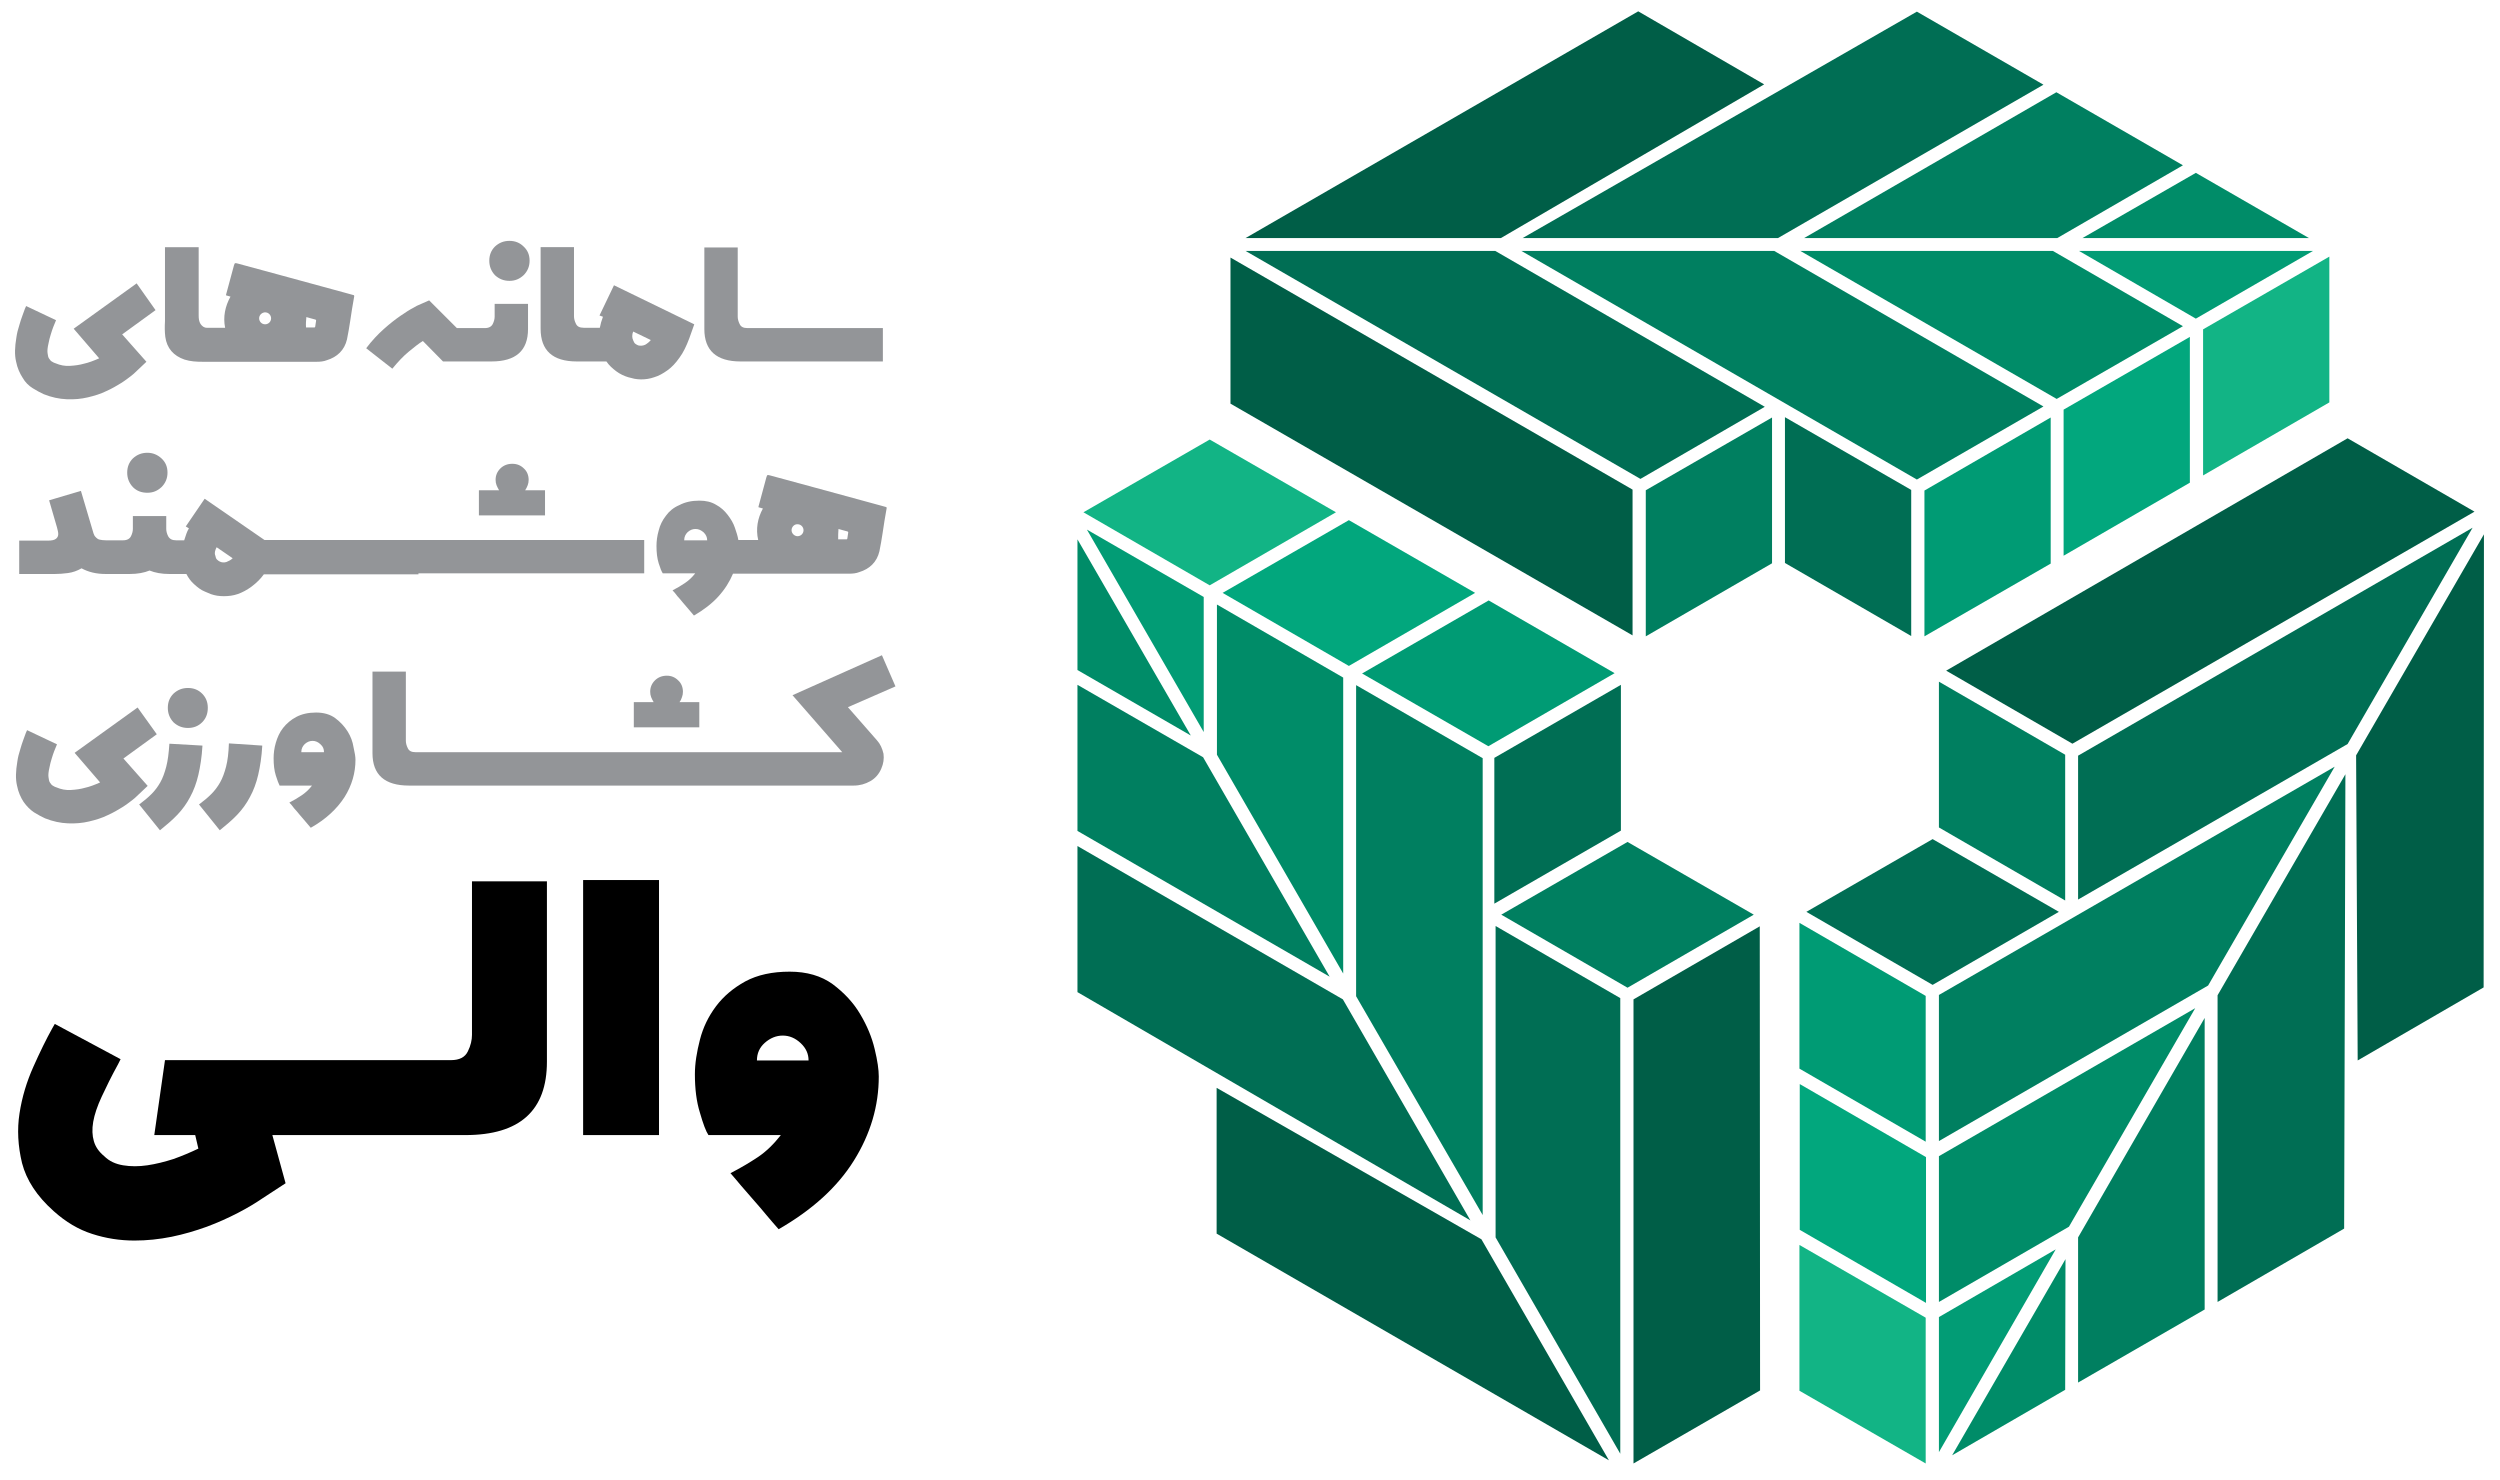
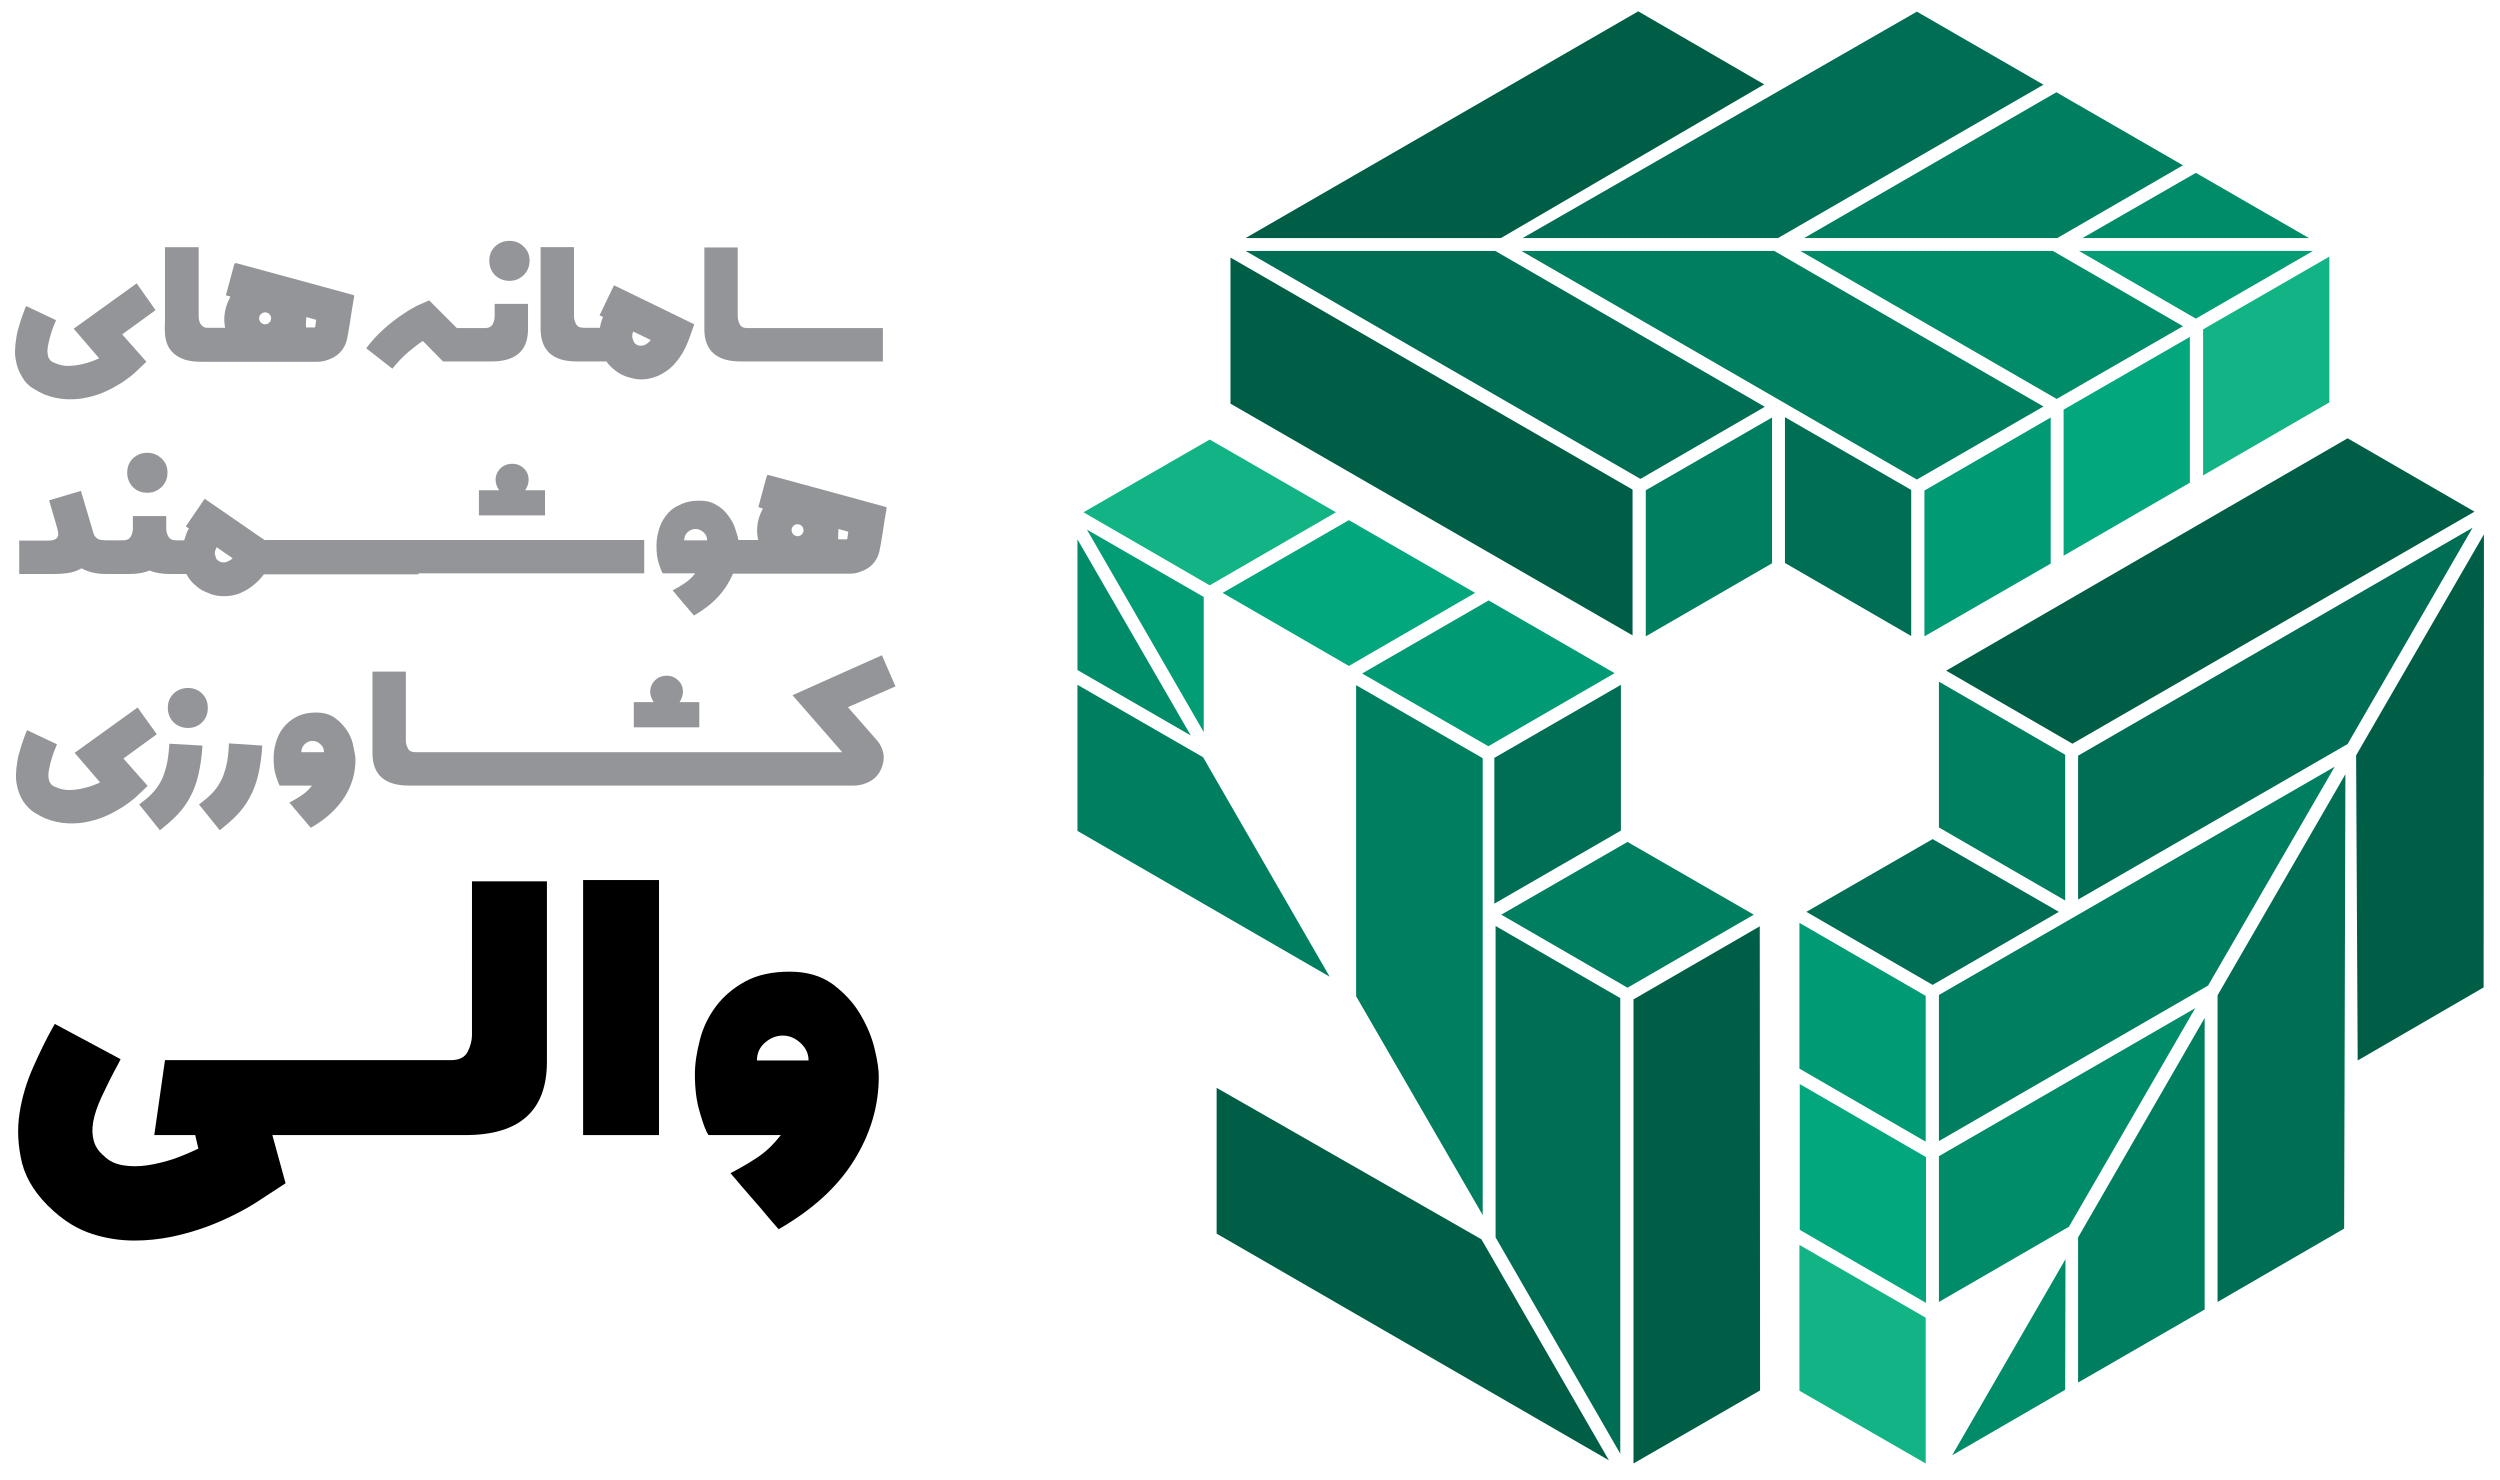
<svg xmlns="http://www.w3.org/2000/svg" version="1.1" id="Layer_1" x="0px" y="0px" viewBox="0 0 794 470" style="enable-background:new 0 0 794 470;" xml:space="preserve">
  <style type="text/css">
	.st0{fill:#007F60;}
	.st1{fill:#009B74;}
	.st2{fill:#02A77D;}
	.st3{fill:#12B485;}
	.st4{fill:#006E54;}
	.st5{fill:#005E47;}
	.st6{fill:#008C68;}
	.st7{fill:#029C75;}
	.st8{fill:#939598;}
</style>
  <g>
    <g>
      <g>
        <polygon class="st0" points="562.8,178.9 522.7,202.1 522.7,155.7 562.8,132.6    " />
        <polygon class="st1" points="651.3,179 611.2,202.1 611.2,155.8 651.3,132.6    " />
        <polygon class="st2" points="695.5,153.3 655.4,176.5 655.4,130.1 695.5,107    " />
        <polygon class="st3" points="739.8,127.8 699.7,151 699.7,104.6 739.8,81.5    " />
        <polygon class="st4" points="566.9,178.8 607,202 607,155.6 566.9,132.5    " />
        <polygon class="st5" points="390.8,128.2 518.5,201.8 518.5,155.5 390.8,81.8    " />
        <polygon class="st4" points="474.9,79.7 395.6,79.7 521,152.1 560.5,129.2    " />
        <polygon class="st0" points="563.5,79.7 483.2,79.7 608.8,152.3 649,129.1    " />
        <polygon class="st6" points="652,79.7 571.8,79.7 653.2,126.7 693.3,103.6    " />
        <polygon class="st5" points="476.7,75.6 395.6,75.6 520.3,3.6 560.3,26.8    " />
        <polygon class="st4" points="564.7,75.6 483.6,75.6 608.8,3.7 649,26.9    " />
        <polygon class="st0" points="653.4,75.6 573,75.6 653.1,29.3 693.3,52.5    " />
        <polygon class="st6" points="733.3,75.6 697.4,54.9 661.4,75.6    " />
        <polygon class="st7" points="660.3,79.7 697.4,101.2 734.6,79.7    " />
      </g>
      <g>
        <polygon class="st0" points="615.8,262.8 615.8,216.5 655.9,239.7 655.9,286    " />
        <polygon class="st1" points="571.5,339.4 571.5,293.1 611.6,316.3 611.6,362.6    " />
        <polygon class="st2" points="571.6,390.6 571.6,344.3 611.7,367.5 611.7,413.8    " />
        <polygon class="st3" points="571.5,441.7 571.5,395.4 611.6,418.5 611.6,464.8    " />
        <polygon class="st4" points="613.8,266.5 573.7,289.6 613.8,312.8 653.9,289.6    " />
        <polygon class="st5" points="745.6,139.2 618.1,213 658.2,236.2 785.9,162.5    " />
        <polygon class="st4" points="745.6,236.3 785.3,167.6 660,240 660,285.7    " />
        <polygon class="st0" points="701.3,313 741.5,243.5 615.8,316 615.8,362.4    " />
        <polygon class="st6" points="657.1,389.6 697.2,320.2 615.8,367.2 615.8,413.5    " />
        <polygon class="st5" points="748.3,239.9 788.9,169.7 788.8,313.6 748.8,336.8    " />
        <polygon class="st4" points="704.3,316.1 744.9,245.9 744.5,390.2 704.3,413.5    " />
        <polygon class="st0" points="660,393 700.2,323.3 700.2,415.9 660,439.1    " />
        <polygon class="st6" points="620,462.2 655.9,441.4 656,399.9    " />
-         <polygon class="st7" points="652.9,396.8 615.8,418.3 615.8,461.2    " />
      </g>
      <g>
        <polygon class="st0" points="516.9,267.4 557,290.5 516.9,313.7 476.8,290.5    " />
        <polygon class="st1" points="472.8,190.7 512.8,213.8 472.7,237 432.6,213.9    " />
        <polygon class="st2" points="428.4,165.2 468.5,188.3 428.4,211.5 388.3,188.3    " />
        <polygon class="st3" points="384.2,139.6 424.3,162.7 384.2,185.9 344.1,162.7    " />
        <polygon class="st4" points="514.8,263.8 514.8,217.5 474.6,240.7 474.6,287    " />
        <polygon class="st5" points="559,441.6 558.9,294.2 518.8,317.4 518.8,464.8    " />
        <polygon class="st4" points="475,393 514.6,461.7 514.6,317 475,294.1    " />
        <polygon class="st0" points="430.7,316.4 470.9,385.9 470.9,240.8 430.7,217.6    " />
-         <polygon class="st6" points="386.5,239.7 426.6,309.2 426.6,215.2 386.5,192    " />
        <polygon class="st5" points="470.5,393.6 511,463.8 386.4,391.8 386.4,345.5    " />
-         <polygon class="st4" points="426.5,317.4 467,387.6 342.2,315.1 342.2,268.7    " />
        <polygon class="st0" points="382.1,240.5 422.3,310.2 342.2,263.9 342.2,217.5    " />
        <polygon class="st6" points="342.2,171.3 342.2,212.8 378.2,233.6    " />
        <polygon class="st7" points="382.3,232.5 382.3,189.6 345.2,168.2    " />
      </g>
    </g>
    <g>
      <g>
        <path d="M149.9,328.7c0,1.6-0.4,3.4-1.3,5.2c-0.9,1.9-2.7,2.8-5.4,2.8h-3h-16.5h-16.5h0H90.6H52.4L49,360.5h13l1,4.3     c-2.5,1.2-5.1,2.3-7.9,3.3c-2.8,0.9-5.6,1.6-8.3,2c-2.7,0.4-5.3,0.4-7.7,0c-2.4-0.4-4.4-1.3-6-2.9c-1.7-1.4-2.8-3-3.3-4.8     c-0.5-1.7-0.6-3.8-0.2-6.1c0.4-2.3,1.3-5,2.7-8c1.4-3,3.1-6.5,5.2-10.3l0.8-1.6l-20.9-11.2l-0.8,1.4c-1.9,3.4-3.9,7.5-6,12.2     c-2.1,4.7-3.6,9.6-4.4,14.8C5.4,358.7,5.7,364,7,369.4c1.4,5.4,4.7,10.5,10.1,15.3c3.8,3.4,7.8,5.8,12.2,7.2     c4.3,1.4,8.8,2.1,13.4,2.1c3.9,0,7.8-0.4,11.8-1.2c3.9-0.8,7.6-1.9,11.2-3.2c3.5-1.3,6.8-2.8,9.9-4.4c3.1-1.6,5.7-3.2,7.9-4.7     l7.2-4.7l-4.2-15.3h4.2h16.5h0h16.5h16.5h7.6c17.3,0,25.9-7.8,25.9-23.3v-57.3h-23.8V328.7z" />
        <rect x="185.2" y="279.5" width="24.1" height="81" />
        <path d="M277.8,333.2c-0.9-3.8-2.4-7.4-4.6-11.1c-2.1-3.6-5.1-6.8-8.7-9.5c-3.7-2.7-8.3-4-13.7-4c-5.5,0-10.2,1-14.1,3.1     c-3.8,2.1-6.9,4.7-9.3,7.9c-2.4,3.2-4.1,6.7-5.1,10.6c-1,3.9-1.6,7.5-1.6,11c0,4.6,0.5,8.7,1.6,12.2c1,3.5,1.9,5.9,2.7,7.1h23     c-2.2,2.8-4.6,5.2-7.3,7c-2.7,1.8-5.6,3.5-8.7,5.1c1,1.2,2.2,2.5,3.4,4c1.3,1.5,2.6,3,4,4.6c1.4,1.6,2.8,3.2,4.1,4.8     c1.3,1.6,2.6,3,3.8,4.4c10.6-6.1,18.6-13.3,23.9-21.8c5.3-8.5,7.9-17.4,7.9-26.7C279.1,339.8,278.7,336.9,277.8,333.2z      M240.4,336.8c0-2.2,0.8-4.1,2.5-5.6c1.7-1.5,3.6-2.3,5.7-2.3s4,0.8,5.7,2.4c1.7,1.6,2.5,3.4,2.5,5.5H240.4z" />
      </g>
      <g>
        <path class="st8" d="M10.4,123.3c1.3,0.8,2.4,1.4,3.5,1.9c2.5,1,4.9,1.5,7.3,1.6s4.6-0.1,6.7-0.6c2.1-0.5,4.1-1.1,5.9-2     c1.8-0.8,3.3-1.7,4.6-2.5c1.3-0.8,2.3-1.6,3.1-2.2c0.8-0.6,1.2-1,1.3-1.1l3.7-3.5l-7.7-8.7l10.6-7.7L43.4,90l-20,14.4l8.1,9.4     c-1.8,0.8-3.4,1.4-4.8,1.7c-1.4,0.4-2.8,0.6-4.5,0.7c-1.6,0.1-3.1-0.2-4.5-0.8c-0.4-0.1-0.8-0.3-1.1-0.5c-0.4-0.2-0.7-0.5-1-1     c-0.3-0.4-0.4-1-0.5-1.8c-0.1-0.7,0-1.7,0.3-3c0.2-1,0.4-1.9,0.7-2.8c0.3-0.9,0.5-1.7,0.8-2.4c0.3-0.8,0.6-1.5,0.9-2.2l-9.5-4.5     c0,0-0.1,0.3-0.4,0.9c-0.2,0.5-0.5,1.3-0.8,2.2c-0.3,0.9-0.7,1.9-1,3.1c-0.4,1.2-0.7,2.4-0.9,3.8c-0.5,3-0.6,5.5-0.1,7.6     c0.4,2.1,1.2,3.8,2.1,5.2C8,121.4,9.1,122.5,10.4,123.3z" />
        <path class="st8" d="M129.8,111.7c1.7-1.4,3.2-2.6,4.5-3.4l6.4,6.5h9.1h6.3c7.7,0,11.6-3.4,11.6-10.3v-8h-10.6v4.1     c0,0.7-0.2,1.5-0.6,2.3c-0.4,0.8-1.2,1.3-2.5,1.3h-4.2h-4.7l-8.8-8.8l-3.4,1.5c-0.1,0-0.7,0.3-1.7,0.9c-1,0.5-2.4,1.4-4,2.5     c-1.6,1.1-3.4,2.5-5.3,4.2c-1.9,1.7-3.8,3.7-5.6,6.1l8.3,6.5C126.4,114.9,128.1,113.1,129.8,111.7z" />
        <path class="st8" d="M161.8,89.2c1.8,0,3.2-0.6,4.5-1.8c1.2-1.2,1.9-2.7,1.9-4.6c0-1.8-0.6-3.3-1.9-4.5c-1.2-1.2-2.7-1.8-4.5-1.8     c-1.8,0-3.3,0.6-4.6,1.8c-1.2,1.2-1.8,2.7-1.8,4.5c0,1.8,0.6,3.3,1.8,4.6C158.5,88.6,160,89.2,161.8,89.2z" />
        <path class="st8" d="M183.2,114.8h2.8h0.3h6.3c0.8,1.2,1.9,2.2,3.1,3.1c1.2,0.9,2.5,1.5,3.8,1.9c0.7,0.2,1.3,0.3,2,0.5     c0.6,0.1,1.3,0.2,2.1,0.2c1.4,0,2.8-0.2,4.2-0.7c1.4-0.4,2.8-1.2,4.2-2.2c1.4-1,2.6-2.3,3.8-4c1.2-1.6,2.2-3.7,3.1-6.1l1.6-4.5     L195,90.6l-4.6,9.6l1.1,0.4c-0.2,0.6-0.4,1.2-0.6,1.8c-0.1,0.6-0.3,1.2-0.4,1.7h-4.1h-0.1h-0.2h-0.7c-1.3,0-2.1-0.4-2.5-1.3     c-0.4-0.8-0.6-1.6-0.6-2.3v-22h-10.6v25.9C171.7,111.3,175.5,114.8,183.2,114.8z M201.1,105.3l5.6,2.7c-0.5,0.6-1.1,1.1-1.8,1.5     c-0.7,0.3-1.4,0.4-2.2,0.2c-0.3-0.1-0.6-0.3-0.9-0.5c-0.3-0.2-0.5-0.6-0.7-1.1c-0.2-0.4-0.3-0.9-0.3-1.3     C200.8,106.2,200.9,105.8,201.1,105.3z" />
        <path class="st8" d="M235.2,114.8h3.1h42.1v-10.6h-42.1h-0.9c-1.3,0-2.1-0.4-2.5-1.3c-0.4-0.8-0.6-1.6-0.6-2.3v-22h-10.6v25.9     C223.7,111.3,227.5,114.8,235.2,114.8z" />
        <path class="st8" d="M46.8,143.8c-1.8,0-3.3,0.6-4.6,1.8c-1.2,1.2-1.8,2.7-1.8,4.5c0,1.8,0.6,3.3,1.8,4.6     c1.2,1.2,2.7,1.8,4.6,1.8c1.8,0,3.2-0.6,4.5-1.8c1.2-1.2,1.9-2.7,1.9-4.6c0-1.8-0.6-3.3-1.9-4.5S48.5,143.8,46.8,143.8z" />
        <path class="st8" d="M132.9,182.1h7.4h7.4h7.4h7.4h42.1v-10.6h-42.1h-7.4h-7.4h-7.4h-7.4h-7.4h-7.4h-7.4h-9.7h-7.4h-9.6L65,158.4     l-6,8.8l1,0.6c-0.3,0.5-0.6,1.1-0.8,1.7c0,0.1-0.4,1.1-0.7,2.1h-2.6c-1.2,0-2-0.4-2.5-1.3c-0.4-0.8-0.6-1.6-0.6-2.3v-4.1h0v0     H42.2v4.1c0,0.7-0.2,1.5-0.6,2.3c-0.4,0.8-1.2,1.3-2.5,1.3h-4.2c0,0,0,0,0,0v0h-1.3c-0.8,0-1.4-0.1-1.9-0.2     c-0.5-0.1-0.8-0.3-1.1-0.6c-0.3-0.3-0.5-0.5-0.6-0.7c-0.1-0.2-0.2-0.5-0.3-0.7l-4-13.5l-10.1,3l2.5,8.6c0.2,0.8,0.4,1.5,0.4,2.1     c0,0.6-0.2,1.1-0.7,1.5c-0.5,0.4-1.3,0.6-2.6,0.6H6.1v10.6h11.3c1.3,0,2.7-0.1,4.2-0.3c1.5-0.2,2.9-0.7,4.3-1.5     c2.2,1.2,4.7,1.8,7.7,1.8h1.3v0c0,0,0,0,0,0h6.3c2.5,0,4.6-0.4,6.3-1.1c1.7,0.7,3.8,1.1,6.3,1.1h5.4c0.6,1.2,1.4,2.3,2.4,3.2     c1.1,1,2.2,1.9,3.5,2.4c0.6,0.3,1.3,0.5,1.9,0.8c0.6,0.2,1.3,0.4,2,0.5c1.4,0.2,2.8,0.2,4.3,0c1.5-0.2,2.9-0.7,4.4-1.5     c1.5-0.8,3-1.9,4.4-3.3c0.6-0.6,1.2-1.3,1.7-2h10h7.4h9.7h7.4h7.4H132.9z M71.9,178.5c-0.7,0.2-1.5,0.2-2.2-0.2     c-0.2-0.1-0.5-0.3-0.8-0.6c-0.3-0.3-0.4-0.7-0.5-1.2c-0.2-0.4-0.2-0.9-0.1-1.4c0.1-0.5,0.3-0.9,0.5-1.3l5.1,3.5     C73.3,177.9,72.6,178.2,71.9,178.5z" />
        <path class="st8" d="M152.2,163.7h20.9v-8h-6.3c0.3-0.5,0.6-1,0.8-1.6c0.2-0.5,0.3-1.1,0.3-1.7c0-1.4-0.5-2.7-1.5-3.6     c-1-1-2.2-1.5-3.7-1.5c-1.5,0-2.8,0.5-3.8,1.5c-1,1-1.5,2.2-1.5,3.6c0,0.6,0.1,1.2,0.3,1.7c0.2,0.5,0.5,1.1,0.8,1.6h-6.4V163.7z" />
        <path class="st8" d="M211.5,163.8c-1.1,1.4-1.9,3-2.3,4.7c-0.5,1.7-0.7,3.4-0.7,4.9c0,2.1,0.2,3.9,0.7,5.5     c0.5,1.6,0.9,2.6,1.3,3.2h10.3c-1,1.3-2.1,2.3-3.3,3.1c-1.2,0.8-2.5,1.6-3.9,2.3c0.5,0.5,1,1.1,1.5,1.8c0.6,0.7,1.2,1.3,1.8,2.1     c0.6,0.7,1.2,1.4,1.8,2.1c0.6,0.7,1.2,1.4,1.7,2c3.1-1.8,5.7-3.8,7.7-6c2.1-2.3,3.6-4.7,4.7-7.3h7.6v0c2.9,0,5.8,0,8.7,0     c6.9,0,13.7,0,20.6,0c1.1,0,2.2-0.1,3.2-0.5c3.3-1,5.6-3.2,6.4-6.6c0.4-1.9,0.7-3.8,1-5.7c0.4-2.7,0.8-5.3,1.3-8     c0-0.3-0.1-0.4-0.3-0.4c-0.6-0.2-1.2-0.3-1.8-0.5c-7-1.9-13.9-3.8-20.9-5.7c-4.7-1.3-9.3-2.5-14-3.8c-0.9-0.2-0.9-0.3-1.2,0.6     c-0.8,3-1.6,5.9-2.4,8.9c-0.1,0.2-0.1,0.4-0.1,0.6c0.5,0.1,0.9,0.3,1.4,0.4c-1.7,3.1-2.3,6.5-1.5,10c-0.1,0-2.3,0-3.3,0v0h-3     c-0.2-1.2-0.6-2.5-1.1-3.9c-0.5-1.5-1.3-2.8-2.3-4.1c-1-1.3-2.2-2.4-3.7-3.2c-1.5-0.9-3.2-1.3-5.3-1.3c-2.5,0-4.6,0.5-6.3,1.4     C213.9,161.2,212.5,162.4,211.5,163.8z M266.3,168c0.9,0.3,1.9,0.5,2.9,0.8c0.1,0,0.2,0.2,0.2,0.3c-0.1,0.7-0.2,1.3-0.3,2     c0,0.1-0.2,0.2-0.2,0.2c-0.9,0-1.8,0-2.7,0C266.2,170.2,266.2,169.1,266.3,168z M253.2,166.5c0,0,0.1,0,0.1,0c0,0,0,0,0,0     c0,0,0,0,0,0c1.1,0,1.9,0.9,1.9,1.9c0,1.1-0.9,1.9-1.9,1.9s-1.9-0.9-1.9-1.9C251.4,167.4,252.2,166.5,253.2,166.5z M218.4,169     c0.8-0.7,1.6-1,2.5-1c1,0,1.8,0.4,2.6,1.1c0.7,0.7,1.1,1.5,1.1,2.5h-7.3C217.3,170.5,217.7,169.7,218.4,169z" />
        <path class="st8" d="M39.2,240.9l10.6-7.7l-6.1-8.5l-20,14.4l8.1,9.4c-1.8,0.8-3.4,1.4-4.8,1.7c-1.4,0.4-2.8,0.6-4.5,0.7     c-1.6,0.1-3.1-0.2-4.5-0.8c-0.4-0.1-0.8-0.3-1.1-0.5c-0.4-0.2-0.7-0.5-1-1c-0.3-0.4-0.4-1-0.5-1.8c-0.1-0.7,0-1.7,0.3-3     c0.2-1,0.4-1.9,0.7-2.8c0.3-0.9,0.5-1.7,0.8-2.4c0.3-0.8,0.6-1.5,0.9-2.2l-9.5-4.5c0,0-0.1,0.3-0.4,0.9c-0.2,0.5-0.5,1.3-0.8,2.2     c-0.3,0.9-0.7,1.9-1,3.1c-0.4,1.2-0.7,2.4-0.9,3.8c-0.5,3-0.6,5.5-0.1,7.6c0.4,2.1,1.2,3.8,2.1,5.2c1,1.4,2.1,2.5,3.3,3.3     c1.3,0.8,2.4,1.4,3.5,1.9c2.5,1,4.9,1.5,7.3,1.6s4.6-0.1,6.7-0.6c2.1-0.5,4.1-1.1,5.9-2c1.8-0.8,3.3-1.7,4.6-2.5     c1.3-0.8,2.3-1.6,3.1-2.2s1.2-1,1.3-1.1l3.7-3.5L39.2,240.9z" />
        <path class="st8" d="M59.7,231.2c1.8,0,3.3-0.6,4.5-1.8c1.2-1.2,1.8-2.7,1.8-4.6c0-1.8-0.6-3.3-1.8-4.5c-1.2-1.2-2.7-1.8-4.5-1.8     c-1.8,0-3.3,0.6-4.6,1.8c-1.2,1.2-1.8,2.7-1.8,4.5c0,1.8,0.6,3.3,1.8,4.6C56.4,230.6,57.9,231.2,59.7,231.2z" />
        <path class="st8" d="M53.8,236.2c-0.2,3-0.5,5.4-1,7.3c-0.5,1.9-1.1,3.6-1.9,5c-0.8,1.4-1.7,2.6-2.8,3.7     c-1.1,1.1-2.4,2.2-3.9,3.3l6.6,8.2c2.1-1.7,4-3.3,5.6-5c1.6-1.7,2.9-3.5,4-5.6c1.1-2,2-4.4,2.6-7s1.1-5.7,1.3-9.3L53.8,236.2z" />
        <path class="st8" d="M71.8,243.5c-0.5,1.9-1.1,3.6-1.9,5c-0.8,1.4-1.7,2.6-2.8,3.7c-1.1,1.1-2.4,2.2-3.9,3.3l6.6,8.2     c2.1-1.7,4-3.3,5.6-5c1.6-1.7,2.9-3.5,4-5.6c1.1-2,2-4.4,2.6-7s1.1-5.7,1.3-9.3l-10.6-0.7C72.6,239.1,72.3,241.6,71.8,243.5z" />
        <path class="st8" d="M110.4,232.3c-1-1.6-2.3-3-3.9-4.2c-1.6-1.2-3.7-1.8-6.1-1.8c-2.5,0-4.6,0.5-6.3,1.4     c-1.7,0.9-3.1,2.1-4.2,3.5c-1.1,1.4-1.8,3-2.3,4.7c-0.5,1.7-0.7,3.4-0.7,4.9c0,2.1,0.2,3.9,0.7,5.5c0.5,1.6,0.9,2.6,1.2,3.2h10.3     c-1,1.3-2.1,2.3-3.3,3.1c-1.2,0.8-2.5,1.6-3.9,2.3c0.5,0.5,1,1.1,1.5,1.8c0.6,0.7,1.2,1.3,1.8,2.1c0.6,0.7,1.2,1.4,1.8,2.1     s1.2,1.4,1.7,2c4.8-2.7,8.3-6,10.7-9.7c2.4-3.8,3.5-7.8,3.5-11.9c0-0.9-0.2-2.2-0.6-3.9C112,235.5,111.4,233.9,110.4,232.3z      M95.7,238.8c0-1,0.4-1.8,1.1-2.5c0.8-0.7,1.6-1,2.5-1c0.9,0,1.8,0.4,2.5,1.1c0.8,0.7,1.1,1.5,1.1,2.5H95.7z" />
        <path class="st8" d="M201.2,231h20.9v-8h-6.3c0.4-0.5,0.6-1,0.8-1.6c0.2-0.5,0.3-1.1,0.3-1.7c0-1.4-0.5-2.7-1.5-3.6     c-1-1-2.2-1.5-3.6-1.5c-1.5,0-2.8,0.5-3.8,1.5c-1,1-1.5,2.2-1.5,3.6c0,0.6,0.1,1.2,0.3,1.7c0.2,0.5,0.5,1.1,0.8,1.6h-6.3V231z" />
        <path class="st8" d="M278.5,235.1l-9.2-10.5l15.1-6.6l-4.3-9.9l-28.4,12.7l15.8,18.1h-15.2h-42.8h-7.4h-7.4h-7.4h-7.4h-7.4h-7.4     h-7.4h-10.1h-7.4h-7.4c0,0,0,0,0,0v0H132c-1.3,0-2.1-0.4-2.5-1.3c-0.4-0.8-0.6-1.6-0.6-2.3v-22h-10.6v25.9     c0,6.9,3.9,10.3,11.6,10.3h3.1v0c0,0,0,0,0,0h7.4h7.4h10.1h7.4h7.4h7.4h7.4h7.4h7.4h7.4h42.8h18.6c2,0,3.7-0.5,5.3-1.4     c1.6-0.9,2.8-2.3,3.5-4c0.7-1.6,0.9-3.1,0.7-4.7C280.2,237.7,279.6,236.3,278.5,235.1z" />
        <path class="st8" d="M52.5,107c0.5,3.6,2.6,6,6.1,7.2c1.9,0.6,3.8,0.7,5.7,0.7c5.2,0,10.4,0,15.7,0c6.9,0,13.7,0,20.6,0     c1.1,0,2.2-0.1,3.2-0.5c3.3-1,5.6-3.2,6.4-6.6c0.4-1.9,0.7-3.8,1-5.7c0.4-2.7,0.8-5.3,1.3-8c0-0.3-0.1-0.4-0.3-0.4     c-0.6-0.2-1.2-0.3-1.8-0.5c-7-1.9-13.9-3.8-20.9-5.7c-4.7-1.3-9.3-2.5-14-3.8c-0.9-0.2-0.9-0.3-1.2,0.6c-0.8,3-1.6,5.9-2.4,8.9     c-0.1,0.2-0.1,0.4-0.1,0.6c0.5,0.1,0.9,0.3,1.4,0.4c-1.7,3.1-2.4,6.4-1.7,9.9c-0.1,0-0.1,0-0.2,0c-1.9,0-3.8,0-5.6,0     c-0.9,0-1.5-0.5-2-1.2c-0.5-0.8-0.6-1.7-0.6-2.7c0-7.1,0-14.1,0-21.2c0-0.2,0-0.3,0-0.5c-3.6,0-7.1,0-10.7,0c0,0.2,0,0.3,0,0.5     c0,7.7,0,15.4,0,23C52.3,103.7,52.3,105.4,52.5,107z M97.3,100.7c0.9,0.3,1.9,0.5,2.9,0.8c0.1,0,0.2,0.2,0.2,0.3     c-0.1,0.7-0.2,1.3-0.3,2c0,0.1-0.2,0.2-0.2,0.2c-0.9,0-1.8,0-2.7,0C97.1,102.9,97.2,101.8,97.3,100.7z M84.1,99.2     c0,0,0.1,0,0.1,0c0,0,0,0,0,0c0,0,0,0,0,0c1.1,0,1.9,0.9,1.9,1.9c0,1.1-0.9,1.9-1.9,1.9c-1.1,0-1.9-0.9-1.9-1.9     C82.3,100.1,83.1,99.3,84.1,99.2z" />
      </g>
    </g>
  </g>
</svg>